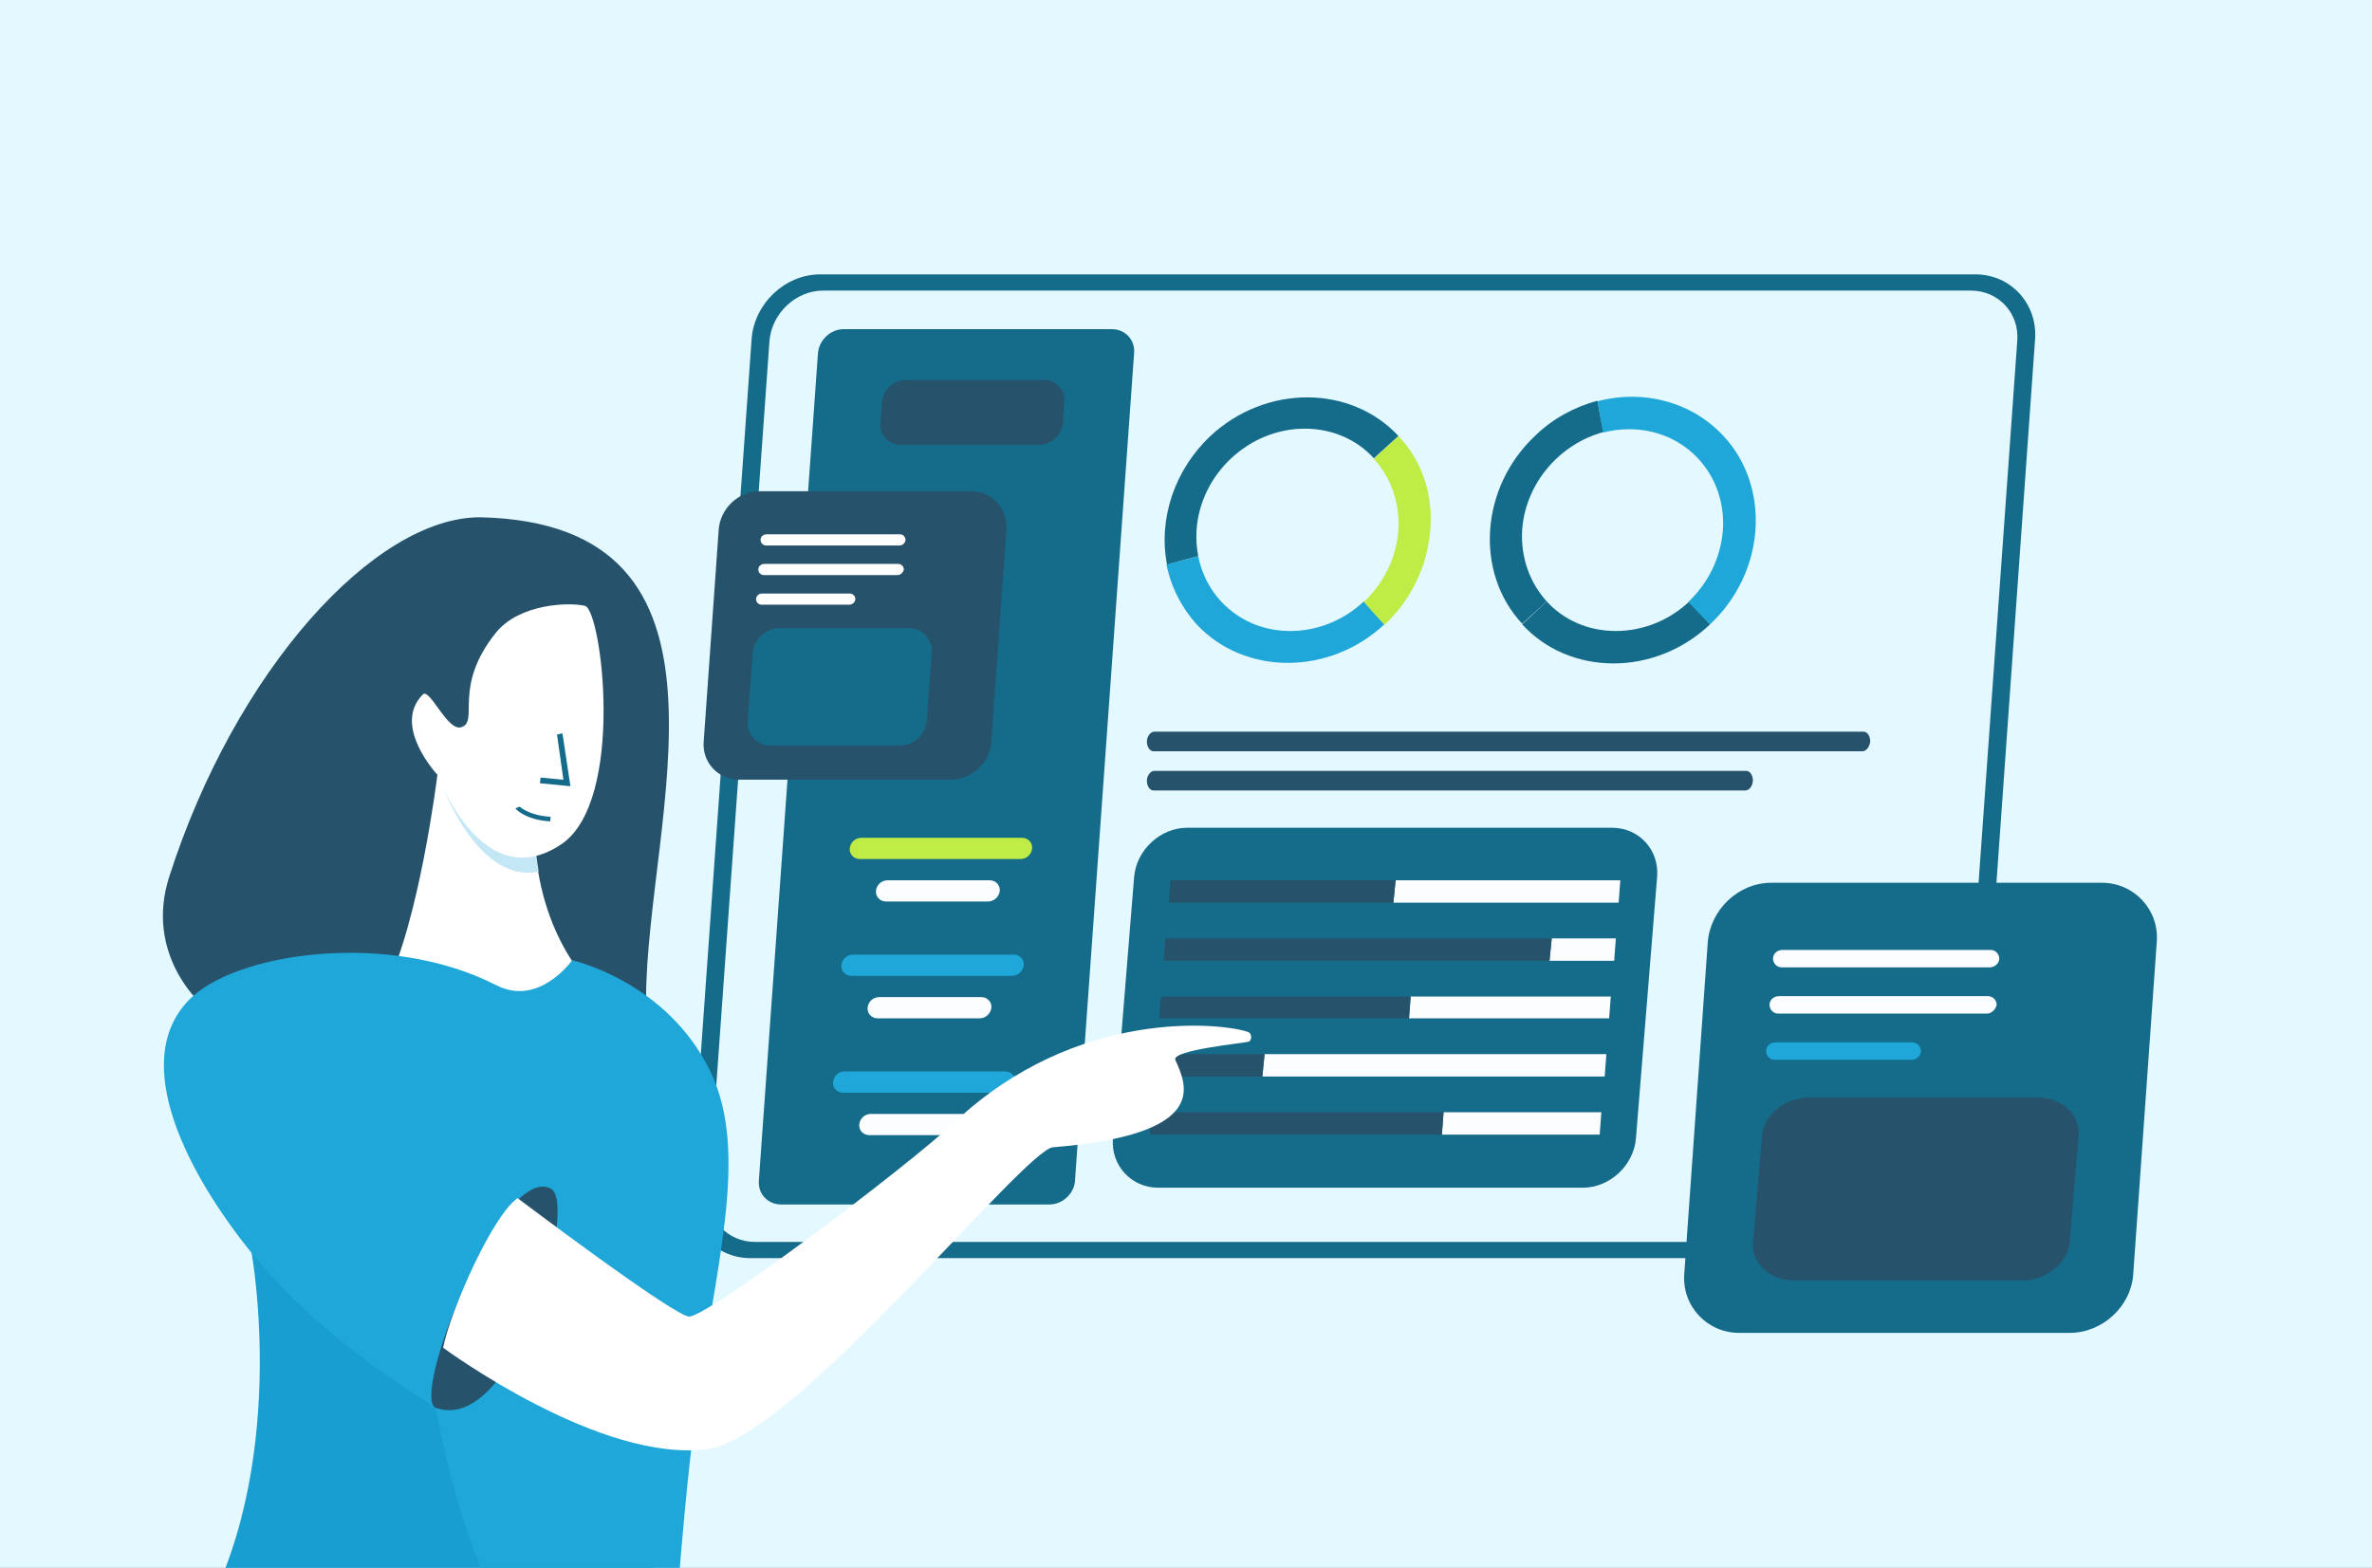
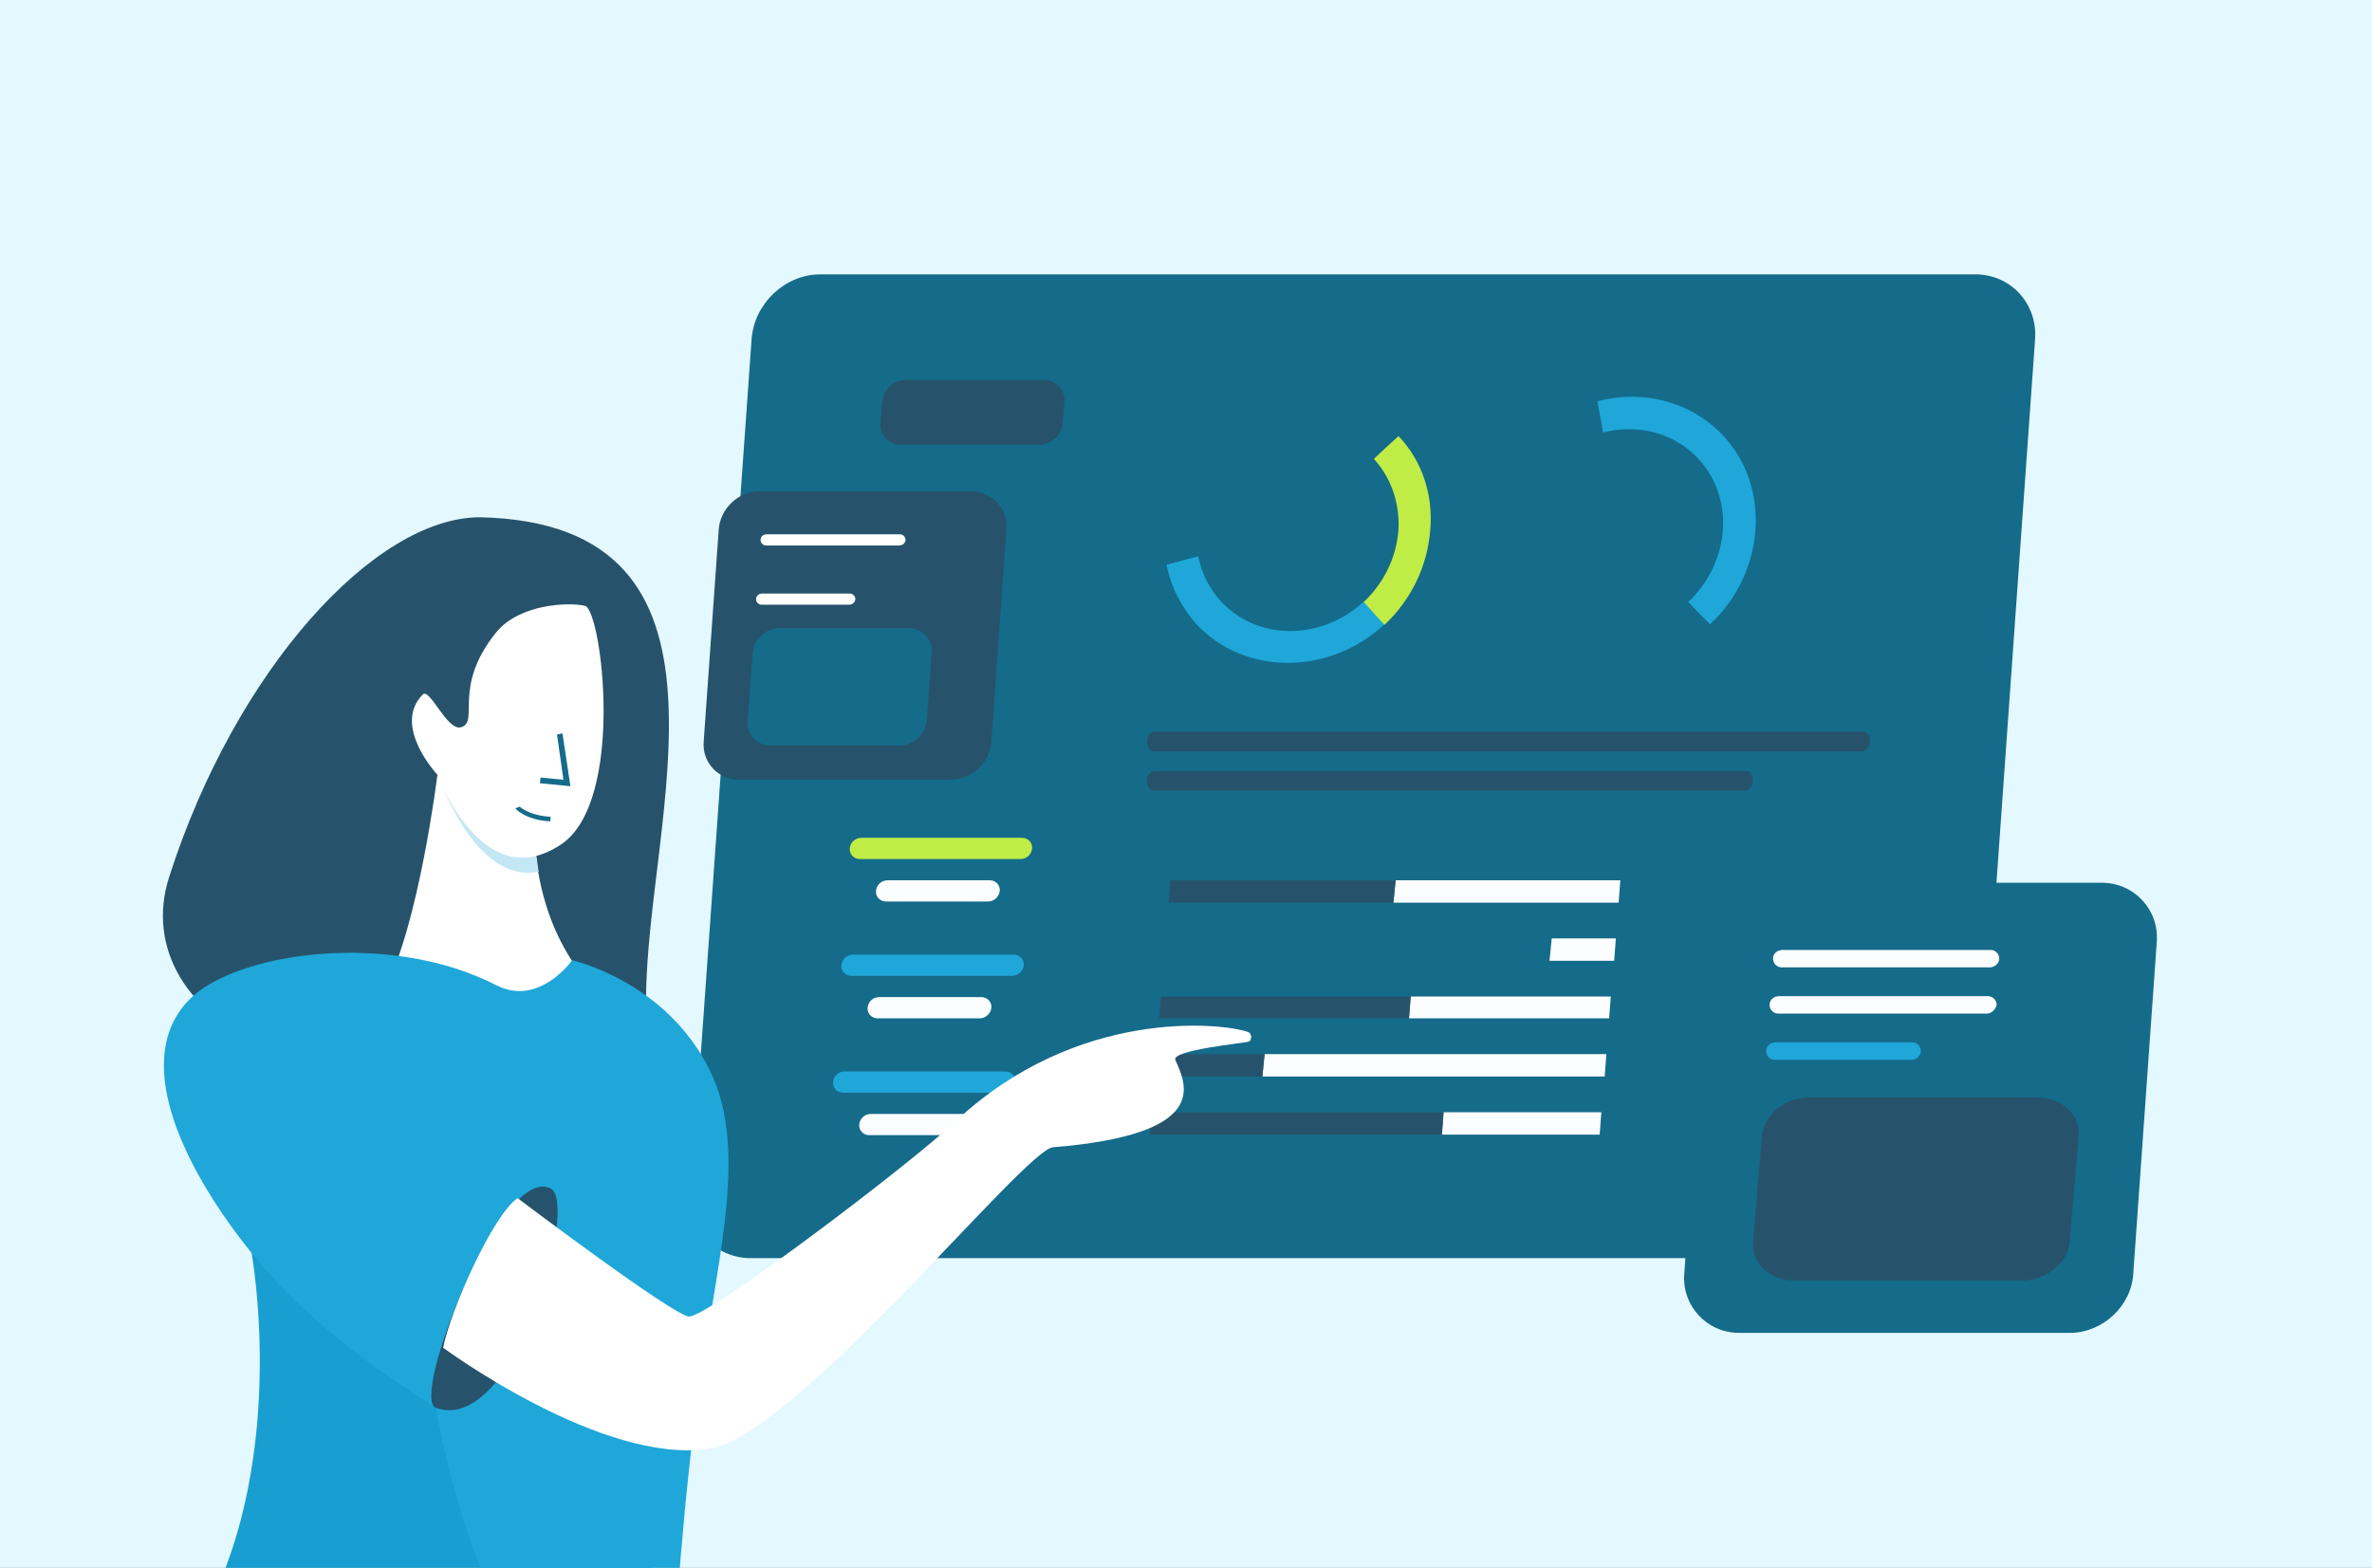
<svg xmlns="http://www.w3.org/2000/svg" width="363" height="240" viewBox="0 0 363 240" fill="none">
  <rect x="0" y="0" width="363" height="240" fill="#333333" stroke="none" />
  <g clip-path="url(#clip0_154:16896)">
    <path d="M363 0H0V240H363V0Z" fill="#E4F8FF" />
    <path d="M291.565 192.584H114.858C109.482 192.584 105.387 188.135 105.728 182.745L115.028 51.839C115.455 46.449 120.148 41.999 125.523 41.999H302.315C307.691 41.999 311.786 46.449 311.445 51.839L302.145 182.745C301.718 188.135 297.025 192.584 291.565 192.584Z" fill="#156B8A" />
-     <path d="M291.22 190.104H115.537C111.356 190.104 108.114 186.681 108.455 182.403L117.756 52.182C118.097 47.989 121.766 44.481 125.947 44.481H301.63C305.811 44.481 309.053 47.904 308.712 52.182L299.411 182.489C299.07 186.681 295.401 190.104 291.22 190.104Z" fill="#E4F8FF" />
    <path d="M160.589 184.372H119.548C117.5 184.372 115.964 182.746 116.135 180.693L125.179 54.064C125.35 52.011 127.142 50.385 129.104 50.385H170.145C172.193 50.385 173.729 52.011 173.558 54.064L164.514 180.693C164.429 182.66 162.637 184.372 160.589 184.372Z" fill="#156B8A" />
    <path d="M159.053 68.096H137.808C136.016 68.096 134.565 66.556 134.736 64.759L134.992 61.508C135.162 59.711 136.698 58.171 138.575 58.171H159.821C161.613 58.171 163.064 59.711 162.893 61.508L162.637 64.759C162.466 66.641 160.845 68.096 159.053 68.096Z" fill="#26536B" />
    <path d="M145.487 119.346H113.064C109.907 119.346 107.433 116.693 107.689 113.528L109.992 81.015C110.248 77.85 112.979 75.197 116.221 75.197H148.644C151.801 75.197 154.276 77.85 154.02 81.015L151.716 113.528C151.545 116.693 148.73 119.346 145.487 119.346Z" fill="#26536B" />
    <path d="M137.637 83.496H117.245C116.733 83.496 116.392 83.068 116.392 82.641C116.392 82.127 116.818 81.785 117.33 81.785H137.723C138.235 81.785 138.576 82.213 138.576 82.641C138.576 83.068 138.149 83.496 137.637 83.496Z" fill="white" />
-     <path d="M137.381 88.031H116.903C116.391 88.031 116.05 87.603 116.05 87.175C116.05 86.662 116.476 86.32 116.988 86.32H137.466C137.978 86.32 138.319 86.748 138.319 87.175C138.234 87.603 137.808 88.031 137.381 88.031Z" fill="white" />
    <path d="M129.958 92.564H116.562C116.05 92.564 115.708 92.137 115.708 91.709C115.708 91.195 116.135 90.853 116.647 90.853H130.043C130.555 90.853 130.896 91.281 130.896 91.709C130.896 92.137 130.47 92.564 129.958 92.564Z" fill="white" />
    <path d="M137.722 114.127H117.927C115.879 114.127 114.258 112.416 114.428 110.362L115.196 99.924C115.367 97.871 117.159 96.159 119.292 96.159H139.087C141.135 96.159 142.756 97.871 142.585 99.924L141.818 110.362C141.647 112.416 139.77 114.127 137.722 114.127Z" fill="#156B8A" />
    <path d="M316.744 204.023H266.146C261.219 204.023 257.357 199.884 257.757 194.943L261.352 144.205C261.752 139.265 266.013 135.126 271.072 135.126H321.671C326.598 135.126 330.459 139.265 330.06 144.205L326.465 194.943C326.198 199.884 321.804 204.023 316.744 204.023Z" fill="#156B8A" />
    <path d="M304.494 148.079H272.67C271.871 148.079 271.338 147.411 271.338 146.744C271.338 145.942 272.004 145.408 272.803 145.408H304.627C305.426 145.408 305.959 146.076 305.959 146.744C305.959 147.411 305.293 148.079 304.494 148.079Z" fill="#FBFDFE" />
    <path d="M304.095 155.153H272.138C271.339 155.153 270.807 154.486 270.807 153.818C270.807 153.017 271.472 152.483 272.271 152.483H304.228C305.027 152.483 305.56 153.151 305.56 153.818C305.427 154.486 304.761 155.153 304.095 155.153Z" fill="#FBFDFE" />
    <path d="M292.512 162.231H271.606C270.808 162.231 270.275 161.563 270.275 160.895C270.275 160.094 270.941 159.56 271.74 159.56H292.645C293.444 159.56 293.976 160.228 293.976 160.895C293.976 161.563 293.311 162.231 292.512 162.231Z" fill="#1FA7D9" />
    <path d="M309.494 196H274.47C270.847 196 267.978 193.333 268.28 190.133L269.639 173.867C269.941 170.667 273.111 168 276.885 168H311.91C315.533 168 318.401 170.667 318.099 173.867L316.74 190.133C316.438 193.333 313.117 196 309.494 196Z" fill="#26536B" />
    <path d="M156.154 131.494H131.58C130.642 131.494 129.959 130.724 130.044 129.869C130.13 128.928 130.898 128.243 131.836 128.243H156.41C157.348 128.243 158.031 129.013 157.945 129.869C157.86 130.81 157.092 131.494 156.154 131.494Z" fill="#BFED45" />
    <path d="M151.207 137.996H135.592C134.654 137.996 133.971 137.226 134.057 136.37C134.142 135.429 134.91 134.745 135.848 134.745H151.463C152.401 134.745 153.084 135.515 152.999 136.37C152.913 137.226 152.145 137.996 151.207 137.996Z" fill="#FBFDFE" />
    <path d="M154.874 149.376H130.301C129.362 149.376 128.68 148.606 128.765 147.751C128.85 146.809 129.618 146.125 130.557 146.125H155.13C156.069 146.125 156.751 146.895 156.666 147.751C156.581 148.606 155.813 149.376 154.874 149.376Z" fill="#1FA7D9" />
    <path d="M149.925 155.879H134.311C133.372 155.879 132.689 155.109 132.775 154.253C132.86 153.312 133.628 152.628 134.567 152.628H150.181C151.12 152.628 151.802 153.398 151.717 154.253C151.631 155.109 150.864 155.879 149.925 155.879Z" fill="#FBFDFE" />
    <path d="M153.595 167.258H129.022C128.083 167.258 127.4 166.488 127.486 165.632C127.571 164.691 128.339 164.006 129.278 164.006H153.851C154.79 164.006 155.472 164.777 155.387 165.632C155.302 166.488 154.534 167.258 153.595 167.258Z" fill="#1FA7D9" />
    <path d="M148.646 173.76H133.031C132.093 173.76 131.41 172.99 131.495 172.135C131.581 171.194 132.349 170.509 133.287 170.509H148.902C149.84 170.509 150.523 171.279 150.438 172.135C150.352 172.99 149.584 173.76 148.646 173.76Z" fill="#FBFDFE" />
    <path d="M210.422 93.851L208.715 92.055C205.729 94.878 201.718 96.589 197.452 96.589C190.285 96.589 184.654 91.712 183.374 85.124L180.814 85.809L178.51 86.407C179.193 89.83 180.814 92.996 183.118 95.562C190.456 103.434 203.425 103.434 211.872 95.562L210.422 93.851Z" fill="#1FA7D9" />
    <path d="M214.007 66.729L211.788 68.782L210.253 70.237C212.812 73.06 214.263 76.91 214.007 81.188C213.666 85.466 211.703 89.317 208.717 92.14L209.997 93.594L211.874 95.648C215.969 91.798 218.444 86.664 218.87 81.188C219.382 75.713 217.591 70.493 214.007 66.729Z" fill="#BFED45" />
    <path d="M214.003 66.729C206.665 58.857 193.696 58.857 185.249 66.729C179.788 71.862 177.228 79.391 178.594 86.407L181.409 85.637L183.372 85.124C183.116 83.841 183.031 82.472 183.116 81.103C183.713 72.547 191.136 65.616 199.669 65.616C203.935 65.616 207.689 67.328 210.249 70.151L212.211 68.354L214.003 66.729Z" fill="#156B8A" />
    <path d="M234.738 93.85L236.701 92.053C234.141 89.229 232.69 85.379 232.946 81.101C233.458 73.914 238.748 67.925 245.404 66.128L244.892 63.647L244.465 61.337C240.967 62.278 237.639 64.075 234.994 66.642C226.547 74.513 225.609 87.604 232.946 95.475L234.738 93.85Z" fill="#156B8A" />
    <path d="M261.7 95.561L259.823 93.507L258.543 92.053C255.556 94.876 251.546 96.588 247.28 96.588C243.014 96.588 239.259 94.876 236.7 92.053L235.164 93.507L232.945 95.561C236.444 99.411 241.478 101.55 246.939 101.55C252.314 101.55 257.689 99.411 261.7 95.561Z" fill="#156B8A" />
    <path d="M261.699 95.561C270.146 87.69 271.085 74.599 263.747 66.728C258.969 61.594 251.631 59.541 244.464 61.423L244.976 64.246L245.317 66.214C246.597 65.872 247.962 65.701 249.327 65.701C257.86 65.701 264.259 72.631 263.662 81.187C263.321 85.465 261.358 89.315 258.372 92.139L260.078 93.935L261.699 95.561Z" fill="#1FA7D9" />
    <path fill-rule="evenodd" clip-rule="evenodd" d="M285.013 115H176.54C175.942 115 175.515 114.307 175.515 113.5C175.515 112.692 176.113 112 176.626 112H285.184C285.782 112 286.21 112.692 286.21 113.5C286.124 114.307 285.611 115 285.013 115Z" fill="#26536B" />
    <path fill-rule="evenodd" clip-rule="evenodd" d="M267.066 121H176.538C175.941 121 175.515 120.308 175.515 119.5C175.515 118.693 176.111 118 176.623 118H267.236C267.833 118 268.259 118.693 268.259 119.5C268.174 120.423 267.662 121 267.066 121Z" fill="#26536B" />
    <path d="M177.231 181.804H242.249C246.344 181.804 250.013 178.382 250.355 174.275L253.597 134.233C253.938 130.126 250.867 126.704 246.686 126.704H181.668C177.573 126.704 173.904 130.126 173.563 134.233L170.32 174.275C169.979 178.382 173.136 181.804 177.231 181.804Z" fill="#156B8A" />
    <path d="M247.71 138.17H213.239L213.58 134.747H247.966L247.71 138.17Z" fill="#FBFDFE" />
    <path d="M178.85 138.17H213.236L213.577 134.747H179.106L178.85 138.17Z" fill="#26536B" />
    <path d="M247.026 147.068H237.128L237.47 143.646H247.282L247.026 147.068Z" fill="#FBFDFE" />
-     <path d="M178.082 147.068H237.127L237.468 143.646H178.338L178.082 147.068Z" fill="#26536B" />
    <path d="M246.256 155.879H215.625L215.881 152.542H246.512L246.256 155.879Z" fill="#FBFDFE" />
    <path d="M177.401 155.879H215.627L215.883 152.542H177.657L177.401 155.879Z" fill="#26536B" />
    <path d="M245.576 164.778H193.187L193.528 161.356H245.832L245.576 164.778Z" fill="#FBFDFE" />
    <path d="M176.631 164.778H193.184L193.525 161.356H176.972L176.631 164.778Z" fill="#26536B" />
    <path d="M244.807 173.677H220.66L220.916 170.254H245.063L244.807 173.677Z" fill="#FBFDFE" />
    <path d="M175.95 173.677H220.66L220.916 170.254H176.206L175.95 173.677Z" fill="#26536B" />
    <path d="M98.871 152.715L30.55 153.416C30.55 153.416 22.155 145.934 25.886 134.243C36.029 102.56 57.341 79.178 73.454 79.178C116.126 80.113 98.987 125.474 98.871 152.715Z" fill="#26536B" />
    <path d="M81.967 130.502C80.451 115.07 66.927 118.694 66.927 118.694C66.927 118.694 64.129 141.375 58.882 151.429C58.882 151.429 77.187 165.692 92.11 152.481C92.11 152.364 83.483 145.817 81.967 130.502Z" fill="white" />
    <path d="M82.083 130.969L67.043 118.576C67.043 118.576 72.523 135.411 82.433 133.424L82.083 130.969Z" fill="#C4E7F6" />
    <path d="M85.929 129.216C73.803 137.4 66.925 118.577 66.925 118.577C66.925 118.577 59.929 111.095 64.71 106.302C65.759 105.249 68.44 111.913 70.539 111.329C73.454 110.51 69.14 105.249 75.902 96.832C79.516 92.389 87.095 92.156 89.543 92.74C92.108 93.558 95.722 122.552 85.929 129.216Z" fill="white" />
    <path d="M103.071 256.414C100.04 273.6 23.557 260.038 29.853 249.633C44.66 225.082 38.481 191.646 38.481 191.646L94.327 210.001L103.071 256.414Z" fill="#189ED0" />
    <path d="M87.563 146.986C87.563 146.986 82.549 154.118 76.02 150.844C59.465 142.31 35.914 145.817 28.919 153.065C19.591 162.652 29.035 180.072 38.479 191.763C43.259 197.608 50.371 205.207 66.693 215.495C66.693 215.495 70.541 238.76 78.935 249.633C91.527 265.767 102.953 256.414 102.953 256.414C102.953 256.414 103.769 237.708 106.45 216.197C109.248 194.452 114.88 176.744 108.7 164C102.055 150.205 87.563 146.986 87.563 146.986Z" fill="#1FA7D9" />
    <path d="M66.694 215.496C62.73 214.093 76.721 177.968 84.299 181.943C88.613 184.164 78.819 219.822 66.694 215.496Z" fill="#26536B" />
    <path d="M67.814 206.295C67.814 206.295 92.169 224.309 108.581 221.752C121.856 219.66 156.874 175.847 161.159 175.615C185.201 173.639 181.647 166.201 179.87 162.25C179.243 160.739 190.219 159.694 191.055 159.461C191.578 159.345 191.682 158.183 190.951 157.95C186.874 156.555 164.818 154.227 146.212 171.663C138.895 178.52 109.208 200.95 105.549 201.531C103.668 201.879 79.208 183.401 79.208 183.401C75.445 185.958 68.964 200.485 67.814 206.295Z" fill="white" />
    <path d="M87.295 120.347L82.634 119.894L82.728 119.017L86.224 119.357L85.241 112.438L86.076 112.253L87.295 120.347Z" fill="#156B8A" />
    <path d="M84.219 125.724C80.567 125.55 78.872 123.865 78.88 123.725L79.54 123.474C79.608 123.548 81.107 124.871 84.259 125.021L84.219 125.724Z" fill="#156B8A" />
  </g>
  <defs>
    <clipPath id="clip0_154:16896">
      <rect width="363" height="240" fill="white" />
    </clipPath>
  </defs>
</svg>